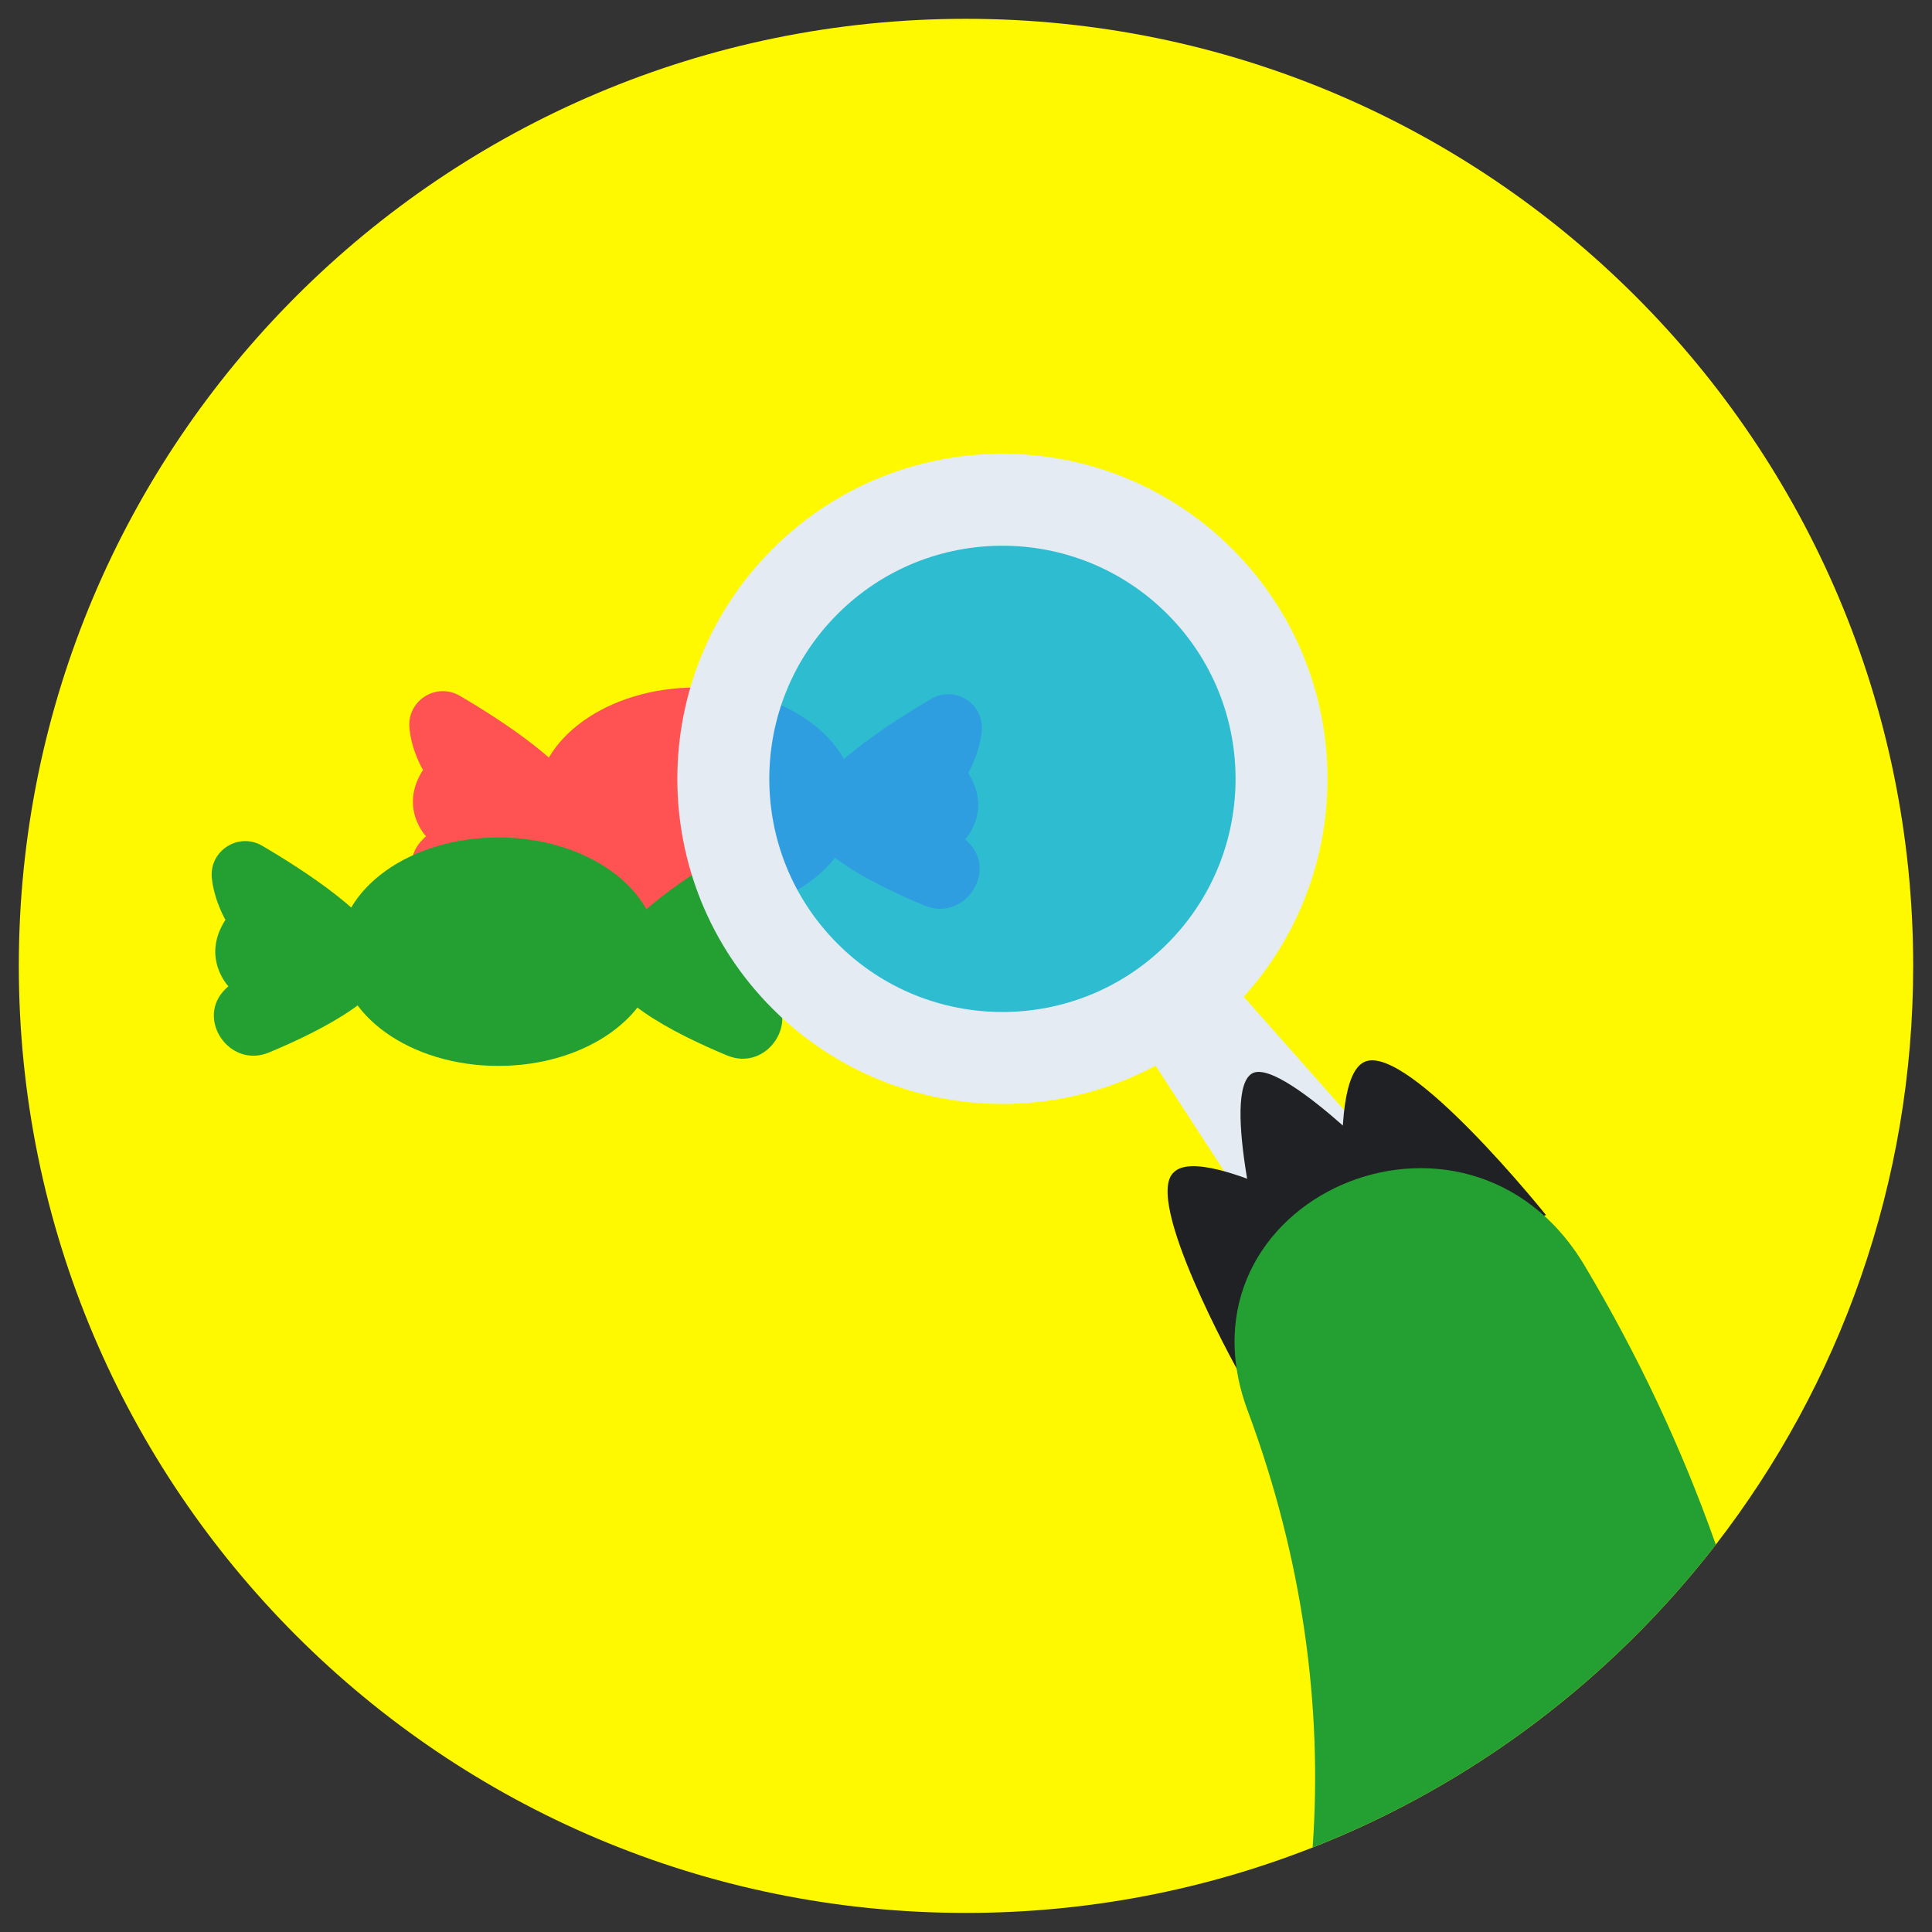
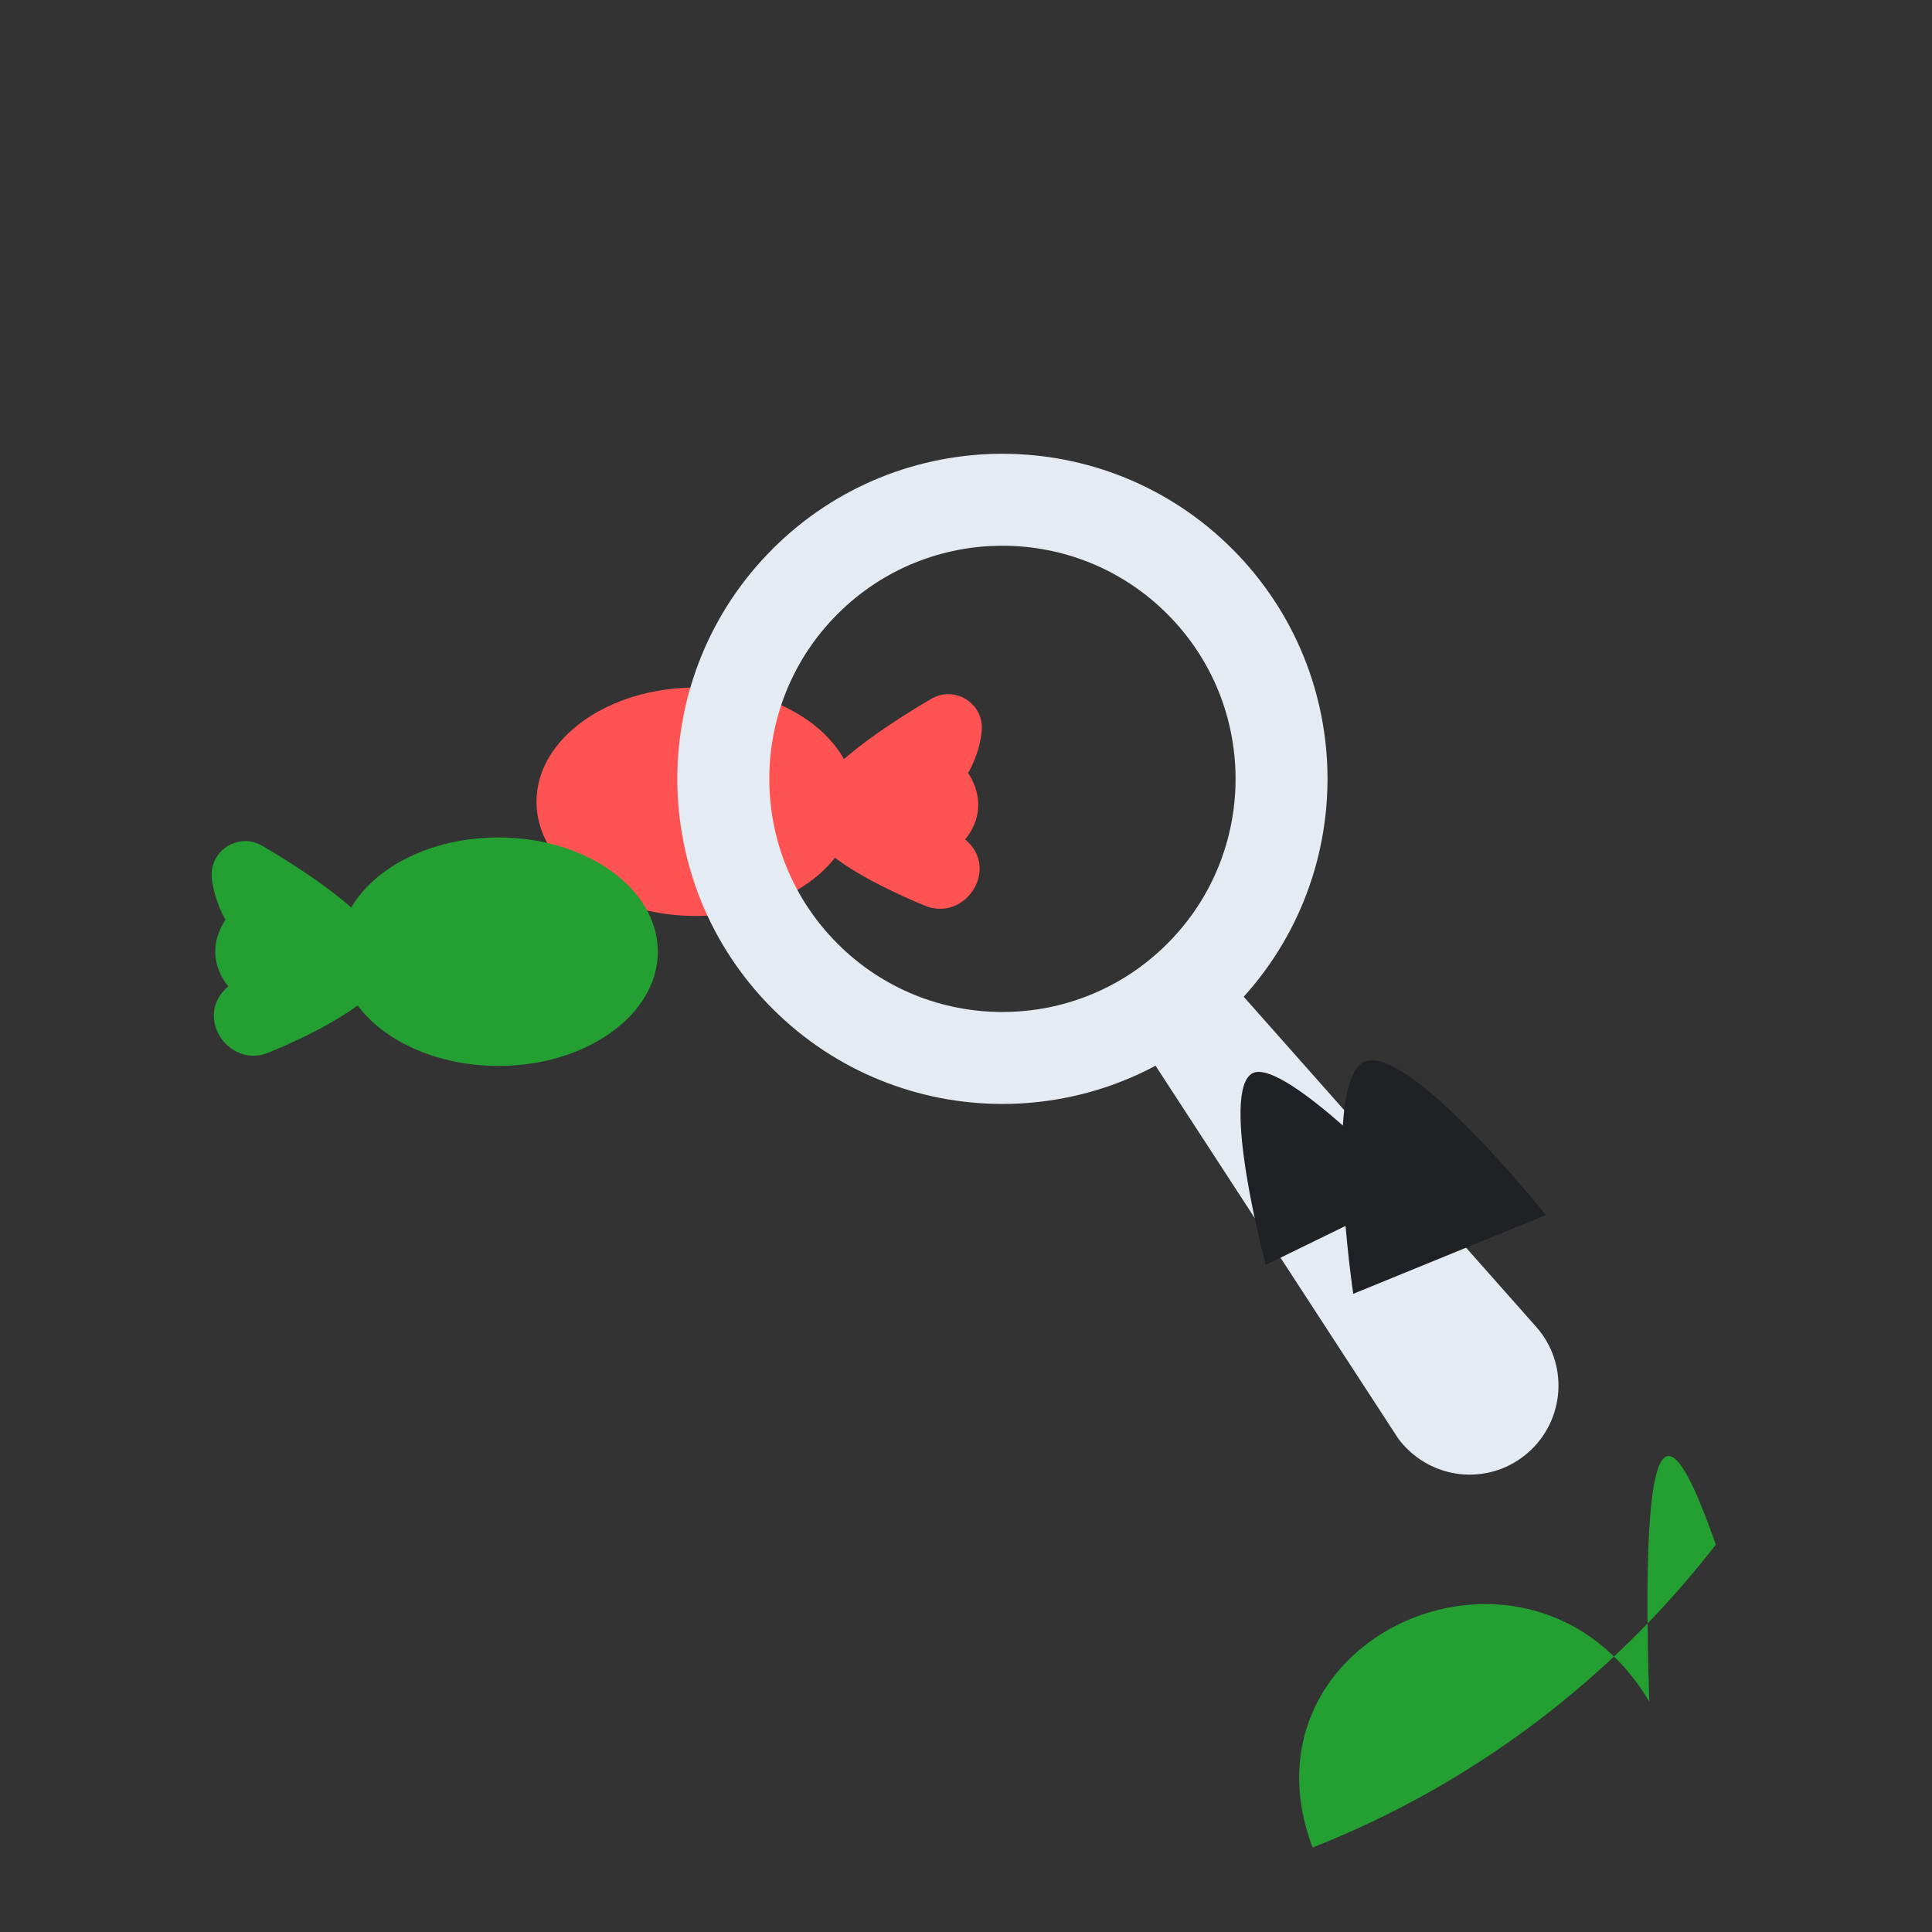
<svg xmlns="http://www.w3.org/2000/svg" version="1.1" id="Layer_1" x="0px" y="0px" viewBox="0 0 708.7 708.7" style="enable-background:new 0 0 708.7 708.7;" xml:space="preserve">
  <rect x="0" y="0" width="708.7" height="708.7" fill="#333333" stroke="none" />
  <style type="text/css">
	.st0{fill:#FFF900;}
	.st1{fill:#E4EBF2;}
	.st2{fill:#FF5353;}
	.st3{fill:#24A032;}
	.st4{opacity:0.82;fill-rule:evenodd;clip-rule:evenodd;fill:#00AEFF;enable-background:new    ;}
	.st5{fill:none;stroke:#E4EBF2;stroke-width:33.736;stroke-miterlimit:10;}
	.st6{fill:#202124;}
</style>
-   <path class="st0" d="M701.8,354.3c0,79.9-27,153.6-72.4,212.3c-38.1,49.2-89.1,88-147.9,111.1c-39.4,15.5-82.3,24-127.1,24  C162.5,701.8,6.9,546.2,6.9,354.3S162.5,6.9,354.3,6.9S701.8,162.5,701.8,354.3z" />
  <g>
    <path class="st1" d="M448.4,356.8l115.1,129.9c11.9,13.4,10.7,34-2.8,46s-34,10.7-46-2.8c-1.1-1.2-2.1-2.6-2.9-3.9l-94.7-145.5   c-5.9-9-3.4-21.3,5.7-27.1C431.3,348,442.1,349.6,448.4,356.8z" />
  </g>
  <g>
    <ellipse class="st2" cx="255.3" cy="294.1" rx="58.5" ry="41.9" />
-     <path class="st2" d="M150.2,267.1c-1-10,9.7-16.9,18.4-11.9c15.7,9.2,41.6,26,46.2,39.7c4.6,13.7-24.9,28.4-43.7,36.2   c-14.5,6-27.1-12.6-15.8-23.4c0.3-0.3,0.6-0.6,1-0.9c0,0-10.1-10.5-1.1-24.4C155.2,282.6,151,275.6,150.2,267.1z" />
    <path class="st2" d="M360.1,268.2c1-10-9.7-16.9-18.4-11.9c-15.7,9.2-41.6,26-46.2,39.7c-4.6,13.7,24.9,28.4,43.7,36.2   c14.5,6,27.1-12.6,15.8-23.4c-0.3-0.3-0.6-0.6-1-0.9c0,0,10.1-10.5,1.1-24.4C355.1,283.7,359.3,276.7,360.1,268.2z" />
  </g>
  <g>
    <ellipse class="st3" cx="182.8" cy="349.1" rx="58.5" ry="41.9" />
    <path class="st3" d="M77.7,322.1c-1-10,9.7-16.9,18.4-11.9c15.7,9.2,41.6,26,46.2,39.7c4.6,13.7-24.9,28.4-43.7,36.2   c-14.5,6-27.1-12.6-15.8-23.4c0.3-0.3,0.6-0.6,1-0.9c0,0-10.1-10.5-1.1-24.4C82.8,337.6,78.6,330.6,77.7,322.1z" />
-     <path class="st3" d="M287.7,323.2c1-10-9.7-16.9-18.4-11.9c-15.7,9.2-41.6,26-46.2,39.7c-4.6,13.7,24.9,28.4,43.7,36.2   c14.5,6,27.1-12.6,15.8-23.4c-0.3-0.3-0.6-0.6-1-0.9c0,0,10.1-10.5,1.1-24.4C282.6,338.7,286.8,331.7,287.7,323.2z" />
  </g>
-   <ellipse transform="matrix(0.707 -0.707 0.707 0.707 -94.312 343.748)" class="st4" cx="367.8" cy="285.7" rx="102.4" ry="102.4" />
  <ellipse transform="matrix(0.707 -0.707 0.707 0.707 -94.312 343.748)" class="st5" cx="367.8" cy="285.7" rx="102.4" ry="102.4" />
-   <path class="st6" d="M502.7,454.3l-48.9,48c0,0-34.6-62.3-23.2-72.3C442,418.7,502.7,454.3,502.7,454.3z" />
  <path class="st6" d="M518.3,437.6L464.3,464c0,0-17.2-64.3-4.7-70.4C471.6,388.3,518.3,437.6,518.3,437.6z" />
  <path class="st6" d="M567.1,445.7l-70.7,28.9c0,0-11.7-78.8,4.4-85.2C516.9,383.1,567.1,445.7,567.1,445.7z" />
-   <path class="st3" d="M629.4,566.6c-38.1,49.2-89.1,88-147.9,111.1c3.7-51.7-3.7-106.1-23.7-159.9c-29.4-77.9,80.2-126.2,123.5-53.5  C600.8,497,616.9,531.2,629.4,566.6z" />
+   <path class="st3" d="M629.4,566.6c-38.1,49.2-89.1,88-147.9,111.1c-29.4-77.9,80.2-126.2,123.5-53.5  C600.8,497,616.9,531.2,629.4,566.6z" />
</svg>